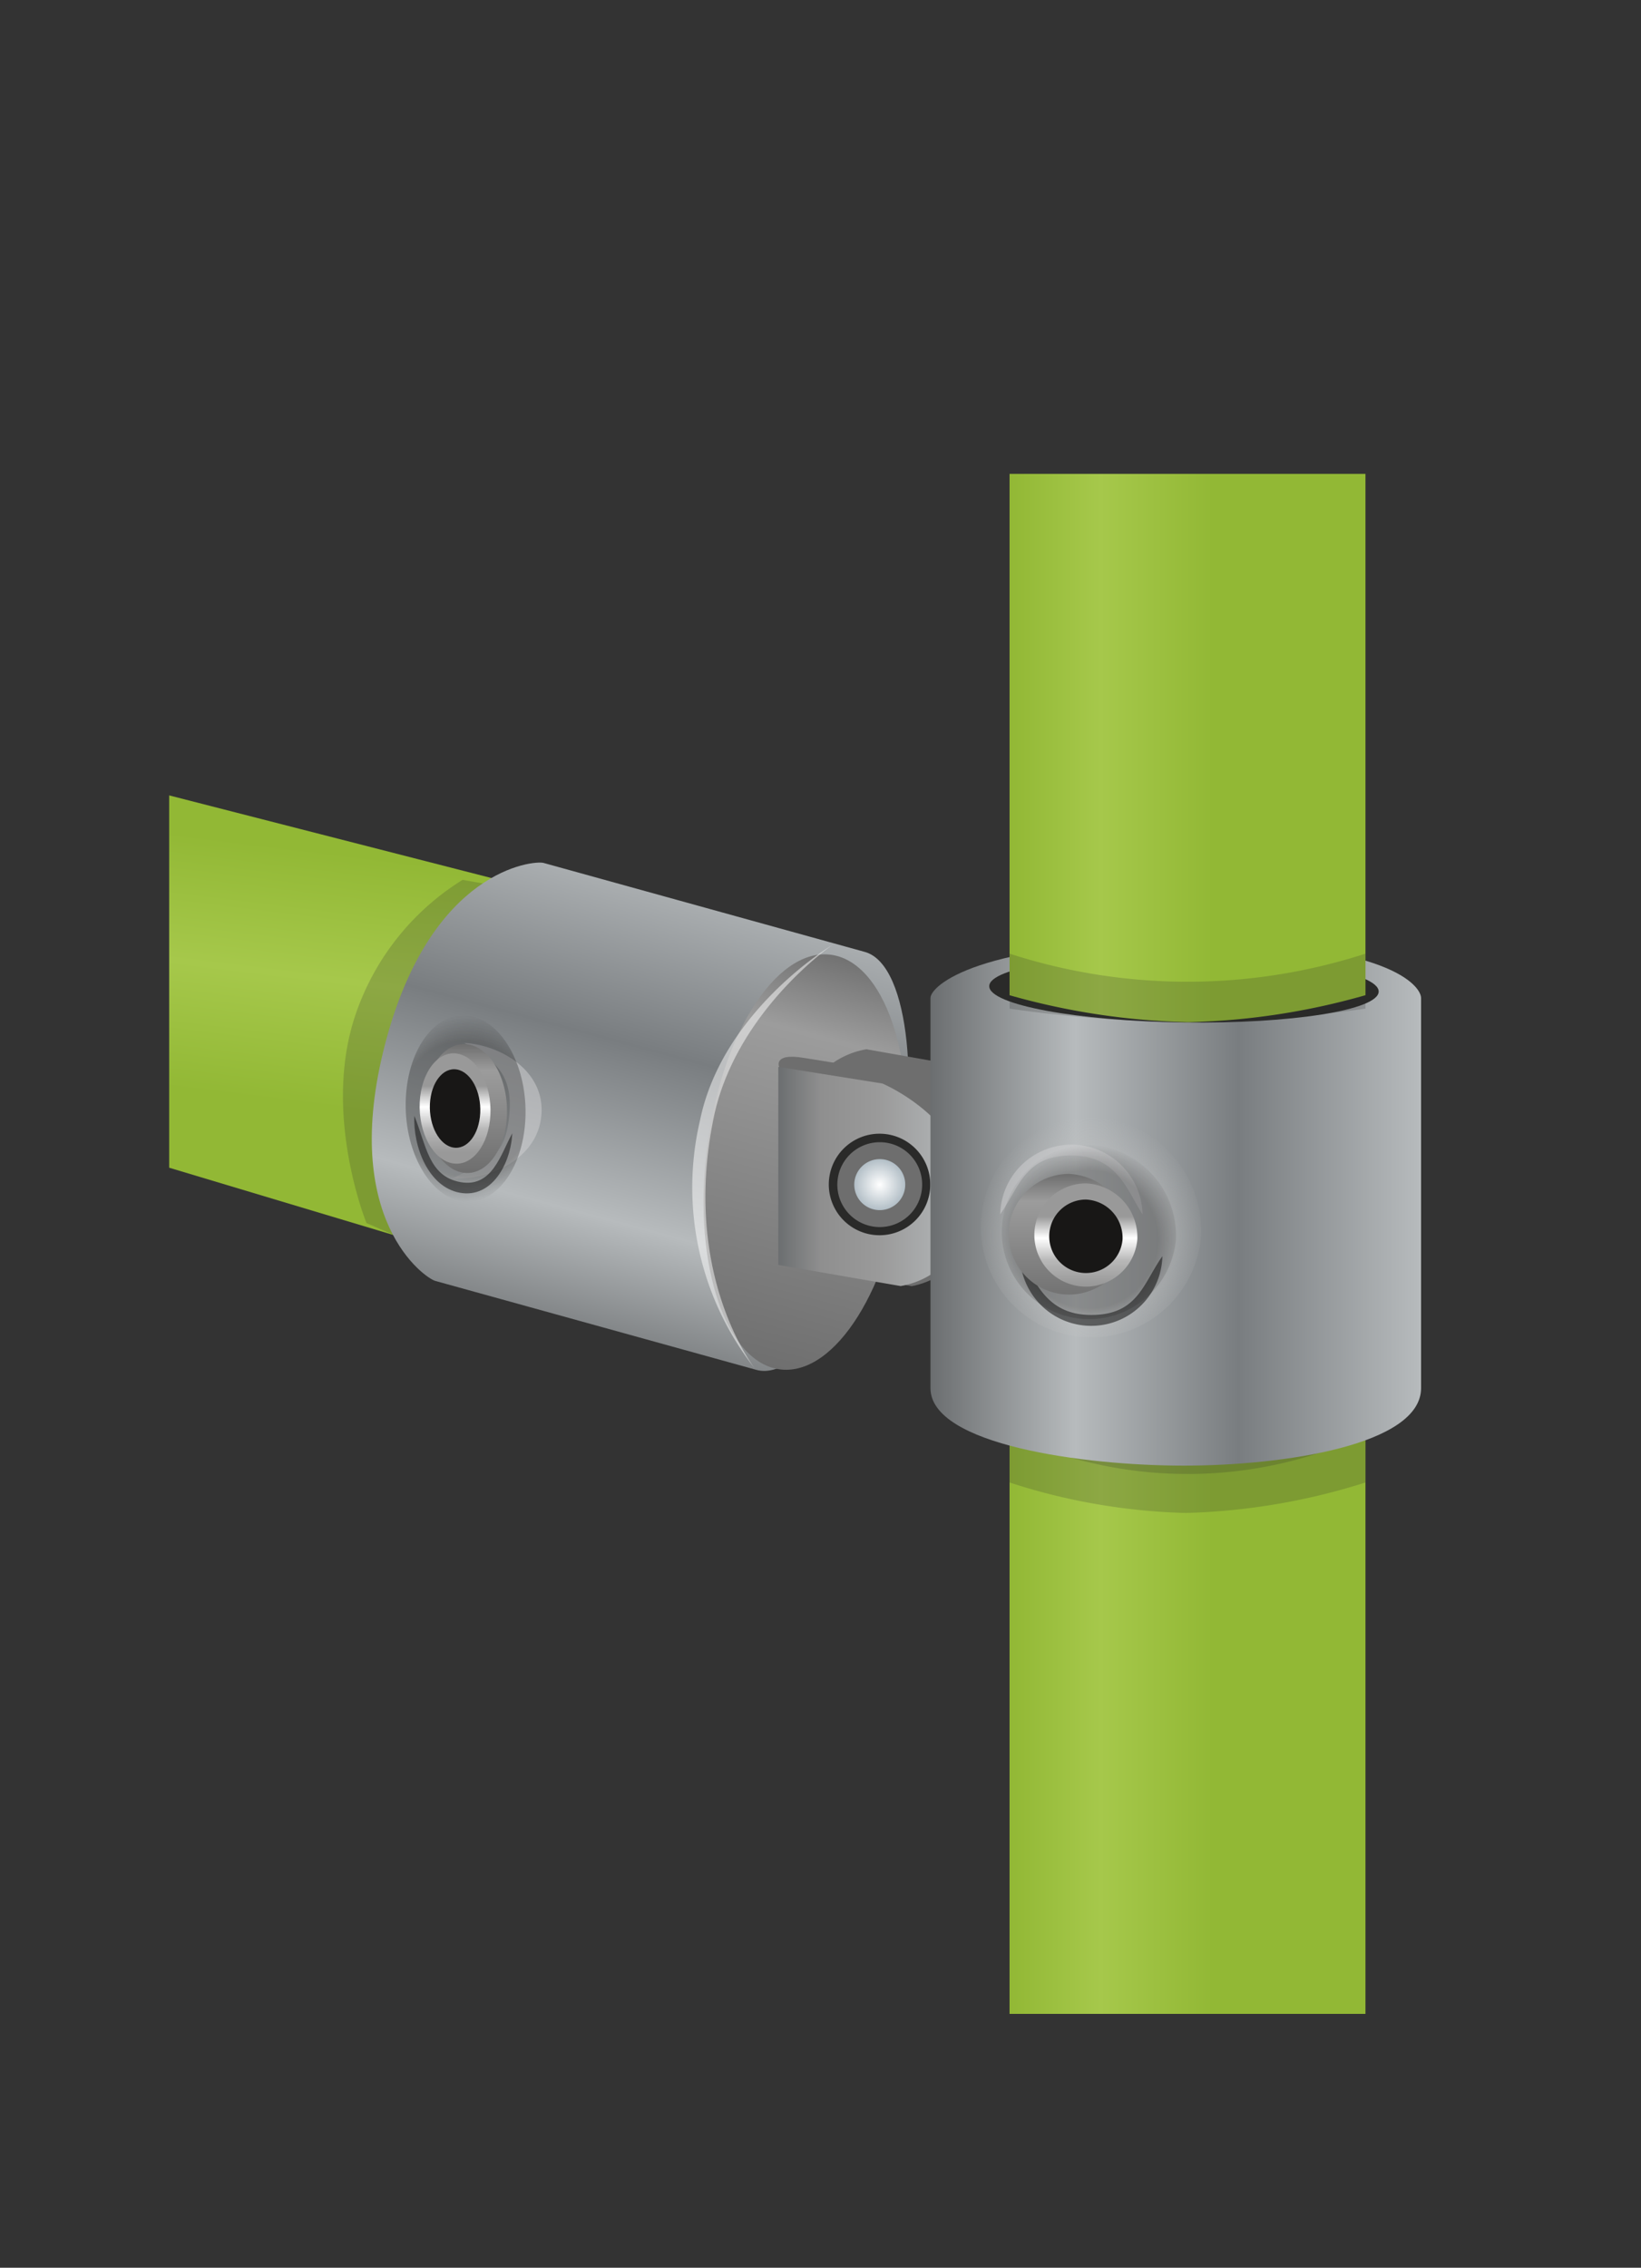
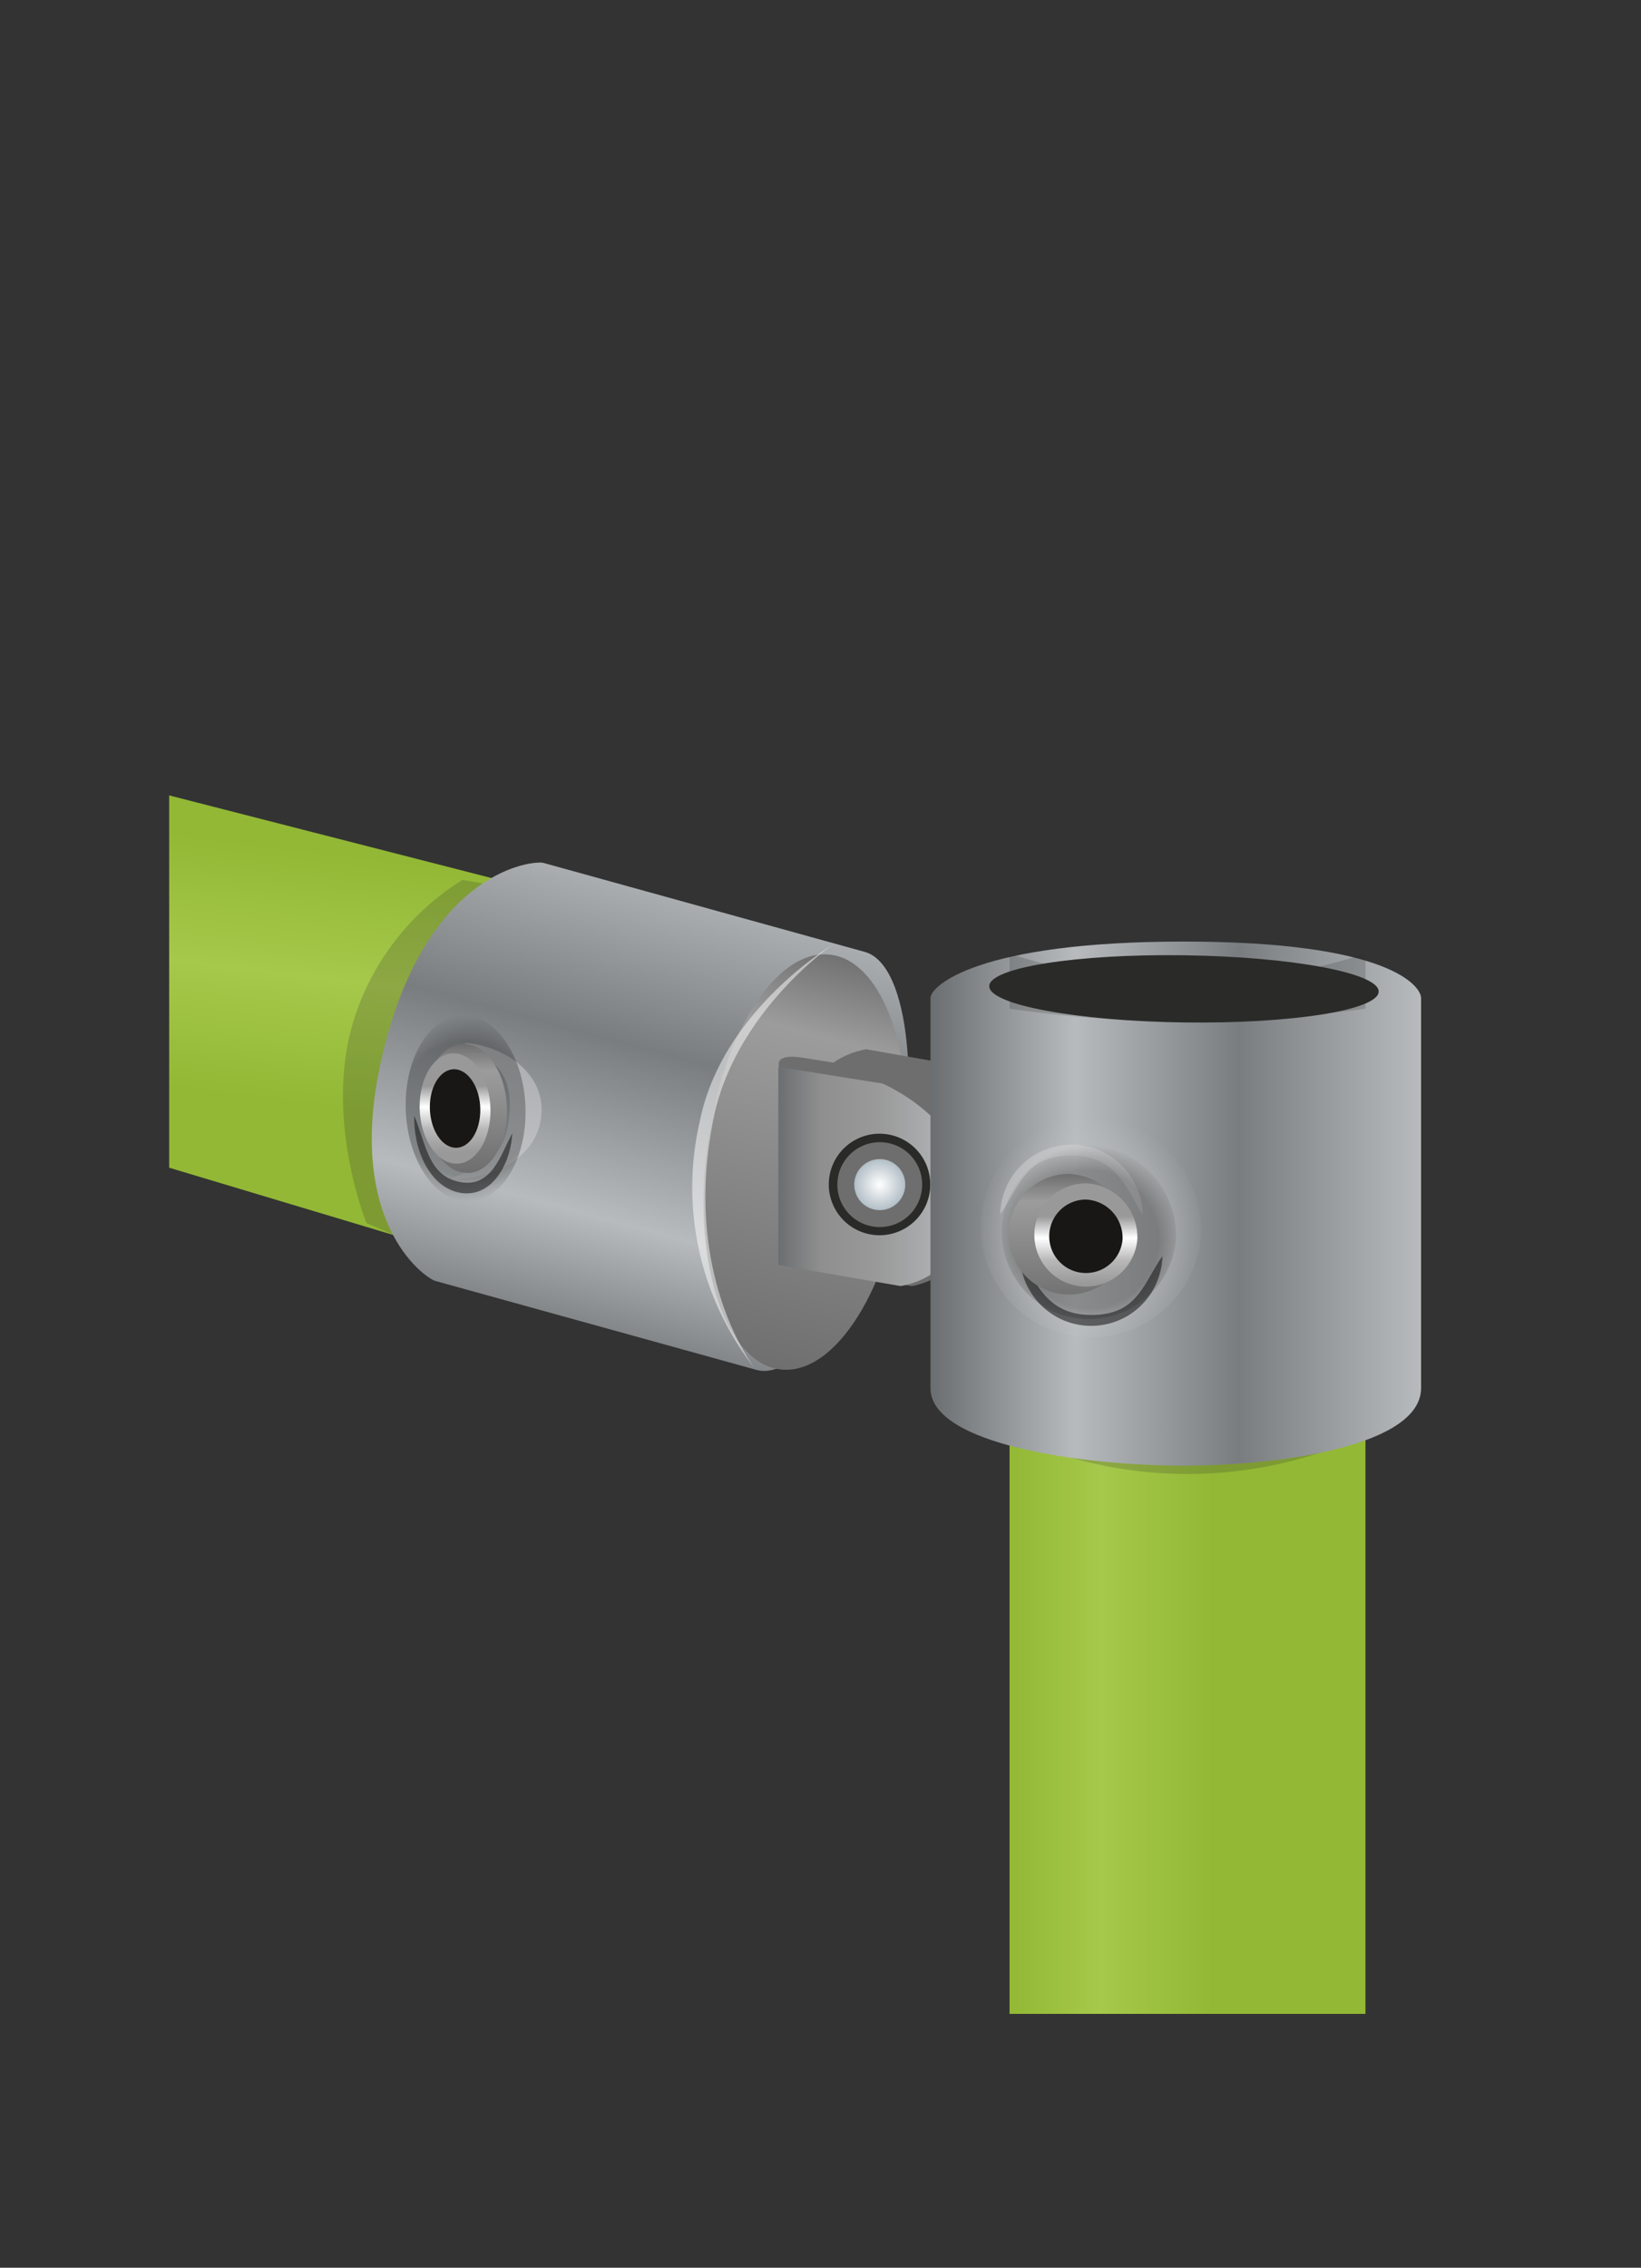
<svg xmlns="http://www.w3.org/2000/svg" xmlns:xlink="http://www.w3.org/1999/xlink" id="koppeling-k" width="97" height="134" viewBox="0 0 97 134">
  <rect x="0" y="0" width="97" height="134" fill="#333333" stroke="none" />
  <defs>
    <style>
      .cls-1, .cls-10, .cls-11, .cls-12, .cls-13, .cls-14, .cls-15, .cls-16, .cls-17, .cls-18, .cls-19, .cls-2, .cls-20, .cls-21, .cls-22, .cls-3, .cls-4, .cls-5, .cls-6, .cls-7, .cls-8, .cls-9 {
        fill-rule: evenodd;
      }

      .cls-1 {
        fill: url(#linear-gradient);
      }

      .cls-14, .cls-2 {
        fill: #2a2a29;
      }

      .cls-2 {
        opacity: 0.2;
      }

      .cls-3 {
        fill: url(#linear-gradient-2);
      }

      .cls-4 {
        fill: url(#linear-gradient-3);
      }

      .cls-5 {
        fill: #d2d3d5;
      }

      .cls-22, .cls-5, .cls-6 {
        opacity: 0.5;
      }

      .cls-18, .cls-19, .cls-7 {
        opacity: 0.3;
      }

      .cls-7 {
        fill: url(#radial-gradient);
      }

      .cls-8 {
        fill: url(#linear-gradient-4);
      }

      .cls-9 {
        fill: url(#linear-gradient-5);
      }

      .cls-10 {
        fill: #181716;
      }

      .cls-11 {
        fill: url(#linear-gradient-6);
      }

      .cls-12 {
        fill: #6e6e6e;
      }

      .cls-13 {
        fill: url(#linear-gradient-7);
      }

      .cls-15 {
        stroke: #6e6e6e;
        stroke-width: 1px;
        fill: url(#radial-gradient-2);
      }

      .cls-16 {
        fill: url(#linear-gradient-8);
      }

      .cls-17 {
        fill: url(#linear-gradient-9);
      }

      .cls-18 {
        fill: url(#radial-gradient-3);
      }

      .cls-19 {
        fill: url(#radial-gradient-4);
      }

      .cls-20 {
        fill: url(#linear-gradient-10);
      }

      .cls-21 {
        fill: url(#linear-gradient-11);
      }

      .cls-22 {
        fill: #fff;
      }
    </style>
    <linearGradient id="linear-gradient" x1="21.719" y1="47" x2="18.281" y2="75" gradientUnits="userSpaceOnUse">
      <stop offset="0" stop-color="#92B835" />
      <stop offset="0.126" stop-color="#92B835" />
      <stop offset="0.392" stop-color="#A6C84B" />
      <stop offset="0.659" stop-color="#92B835" />
      <stop offset="1" stop-color="#92B835" />
    </linearGradient>
    <linearGradient id="linear-gradient-2" x1="33.825" y1="81" x2="41.863" y2="51" gradientUnits="userSpaceOnUse">
      <stop offset="0" stop-color="#6b6e70" />
      <stop offset="0.295" stop-color="#b7bbbd" />
      <stop offset="0.628" stop-color="#797d80" />
      <stop offset="1" stop-color="#b7bbbd" />
    </linearGradient>
    <linearGradient id="linear-gradient-3" x1="44.307" y1="80.938" x2="50.88" y2="56.406" gradientUnits="userSpaceOnUse">
      <stop offset="0" stop-color="#6e6e6e" />
      <stop offset="0.792" stop-color="#9c9c9c" />
      <stop offset="1" stop-color="#6e6e6e" />
    </linearGradient>
    <radialGradient id="radial-gradient" cx="27.531" cy="65.5" r="5.5" gradientUnits="userSpaceOnUse">
      <stop offset="0.531" stop-color="#181716" />
      <stop offset="0.726" stop-color="#181716" />
      <stop offset="1" stop-color="#181716" stop-opacity="0" />
    </radialGradient>
    <linearGradient id="linear-gradient-4" x1="27.531" y1="69.313" x2="27.531" y2="61.688" xlink:href="#linear-gradient-3" />
    <linearGradient id="linear-gradient-5" x1="26.906" y1="68.75" x2="26.906" y2="62.25" gradientUnits="userSpaceOnUse">
      <stop offset="0" stop-color="#999" />
      <stop offset="0.105" stop-color="#999" />
      <stop offset="0.315" stop-color="#b8b8b8" />
      <stop offset="0.515" stop-color="#fff" />
      <stop offset="0.705" stop-color="#999" />
      <stop offset="1" stop-color="#999" />
    </linearGradient>
    <linearGradient id="linear-gradient-6" x1="59.687" y1="99.063" x2="80.719" y2="99.063" gradientUnits="userSpaceOnUse">
      <stop offset="0" stop-color="#92B835" />
      <stop offset="0.254" stop-color="#A6C84B" />
      <stop offset="0.572" stop-color="#92B835" />
      <stop offset="1" stop-color="#92B835" />
    </linearGradient>
    <linearGradient id="linear-gradient-7" x1="46" y1="69.516" x2="57.313" y2="69.516" gradientUnits="userSpaceOnUse">
      <stop offset="0" stop-color="#6b6e70" />
      <stop offset="0.223" stop-color="#8f8f8f" />
      <stop offset="0.526" stop-color="#9a9a9a" />
      <stop offset="1" stop-color="#b7bbbd" />
    </linearGradient>
    <radialGradient id="radial-gradient-2" cx="52" cy="70" r="2.071" gradientUnits="userSpaceOnUse">
      <stop offset="0" stop-color="#fff" />
      <stop offset="1" stop-color="#95a6b1" />
    </radialGradient>
    <linearGradient id="linear-gradient-8" x1="55" y1="71.109" x2="84" y2="71.109" xlink:href="#linear-gradient-2" />
    <linearGradient id="linear-gradient-9" x1="59.687" y1="44.203" x2="80.719" y2="44.203" xlink:href="#linear-gradient-6" />
    <radialGradient id="radial-gradient-3" cx="64.5" cy="73" r="7" gradientUnits="userSpaceOnUse">
      <stop offset="0.531" stop-color="#c5c6c6" />
      <stop offset="0.726" stop-color="#c5c6c6" />
      <stop offset="1" stop-color="#c5c6c6" stop-opacity="0" />
    </radialGradient>
    <radialGradient id="radial-gradient-4" cx="64.375" cy="73.234" r="5.609" xlink:href="#radial-gradient" />
    <linearGradient id="linear-gradient-10" x1="63.188" y1="77.125" x2="63.188" y2="69.375" xlink:href="#linear-gradient-3" />
    <linearGradient id="linear-gradient-11" x1="64.188" y1="76.563" x2="64.188" y2="69.938" xlink:href="#linear-gradient-5" />
  </defs>
  <path id="Rectangle_564_copy_13" data-name="Rectangle 564 copy 13" class="cls-1" d="M10,47V69l20,6V52.126Z" />
  <path id="Ellipse_566_copy_16" data-name="Ellipse 566 copy 16" class="cls-2" d="M25.515,73.938s-4.77-8.366-1.559-13.971,7.238-7.309,7.238-7.309l-3.852-.667A15.065,15.065,0,0,0,21,60c-1.96,5.841.663,12.27,0.663,12.27ZM24,60" />
  <path id="body_copy_2" data-name="body copy 2" class="cls-3" d="M32.129,50.99L51.12,56.249C53.889,57.016,54.3,64.984,53,70s-5.514,11.714-8.283,10.947L25.726,75.688c-0.589-.163-5.658-3.6-2.969-13.973S31.565,50.834,32.129,50.99Z" />
  <path class="cls-4" d="M49.034,56.407c3.227,0.336,5.2,6.1,4.411,12.867S49.4,81.26,46.17,80.924s-5.2-6.1-4.411-12.867S45.807,56.071,49.034,56.407Z" />
  <g id="gat_copy_7" data-name="gat copy 7">
    <path id="ondersteschroef_links_copy_5" data-name="ondersteschroef links copy 5" class="cls-5" d="M26.738,69.63c2.171,0.12,5.035-1.119,5.264-3.73s-2.389-4.153-4.56-4.273c1.564,0.953,2.9,1.624,2.666,4.236S28.768,68.655,26.738,69.63Z" />
    <path id="ondersteschroef_links_copy_3" data-name="ondersteschroef links copy 3" class="cls-6" d="M24.493,65.937c-0.086,1.78.809,4.206,2.7,4.543s3-1.732,3.088-3.511c-0.689,1.233-1.174,3.219-3.062,2.882S25.2,67.663,24.493,65.937Z" />
    <path id="schaduw_schroeven_links" data-name="schaduw schroeven links" class="cls-7" d="M23.989,64.873c-0.147,3.023,1.316,5.755,3.266,6.1s3.65-1.821,3.8-4.843-1.315-5.755-3.266-6.1S24.136,61.85,23.989,64.873Z" />
    <path id="schroef_buiten_links" data-name="schroef buiten links" class="cls-8" d="M25.079,65.067c-0.1,2.09.91,3.979,2.258,4.22s2.524-1.259,2.625-3.349-0.909-3.979-2.258-4.219S25.181,62.977,25.079,65.067Z" />
    <path id="schroef_binnen_links" data-name="schroef binnen links" class="cls-9" d="M24.81,65.13c-0.087,1.788.778,3.4,1.932,3.61s2.159-1.077,2.246-2.865-0.778-3.4-1.932-3.61S24.9,63.342,24.81,65.13Zm-1.443-.257" />
    <path id="gaten" class="cls-10" d="M25.412,65.237c-0.062,1.273.554,2.424,1.375,2.57s1.537-.767,1.6-2.04-0.554-2.424-1.375-2.57S25.474,63.964,25.412,65.237Z" />
  </g>
  <path class="cls-11" d="M59.675,79.136H80.713V119H59.675V79.136Z" />
  <path class="cls-2" d="M80.713,84.775a24.987,24.987,0,0,1-21.038,0V83.117H80.713v1.659Z" />
  <g id="tussenschakel">
    <path id="achetr" class="cls-12" d="M62.006,75.612L52.3,73.97s-5.152-2.144-5.152-6.788A4.9,4.9,0,0,1,51.217,62l10.788,1.909v11.7Z" />
    <path id="boven" class="cls-12" d="M47.495,62.507l5.174,0.833s5.382,2.039,5.382,7.057-4.163,5.6-4.163,5.6l-7.811-1.351V63.1S45.605,62.2,47.495,62.507Z" />
    <path id="voor" class="cls-13" d="M46.007,63.042l6.15,0.983s5.152,2.144,5.152,6.788a4.9,4.9,0,0,1-4.072,5.18l-7.23-1.25v-11.7Z" />
    <path id="knop_achter" data-name="knop achter" class="cls-14" d="M54.99,70a3,3,0,1,1-3-3.01A3,3,0,0,1,54.99,70Z" />
    <path id="knop" class="cls-15" d="M54.009,69.993a2.007,2.007,0,1,1-2.007-2A2,2,0,0,1,54.009,69.993Z" />
  </g>
  <g id="Ring">
-     <path id="Ellipse_566_copy_18" data-name="Ellipse 566 copy 18" class="cls-2" d="M59.675,84.351a34.185,34.185,0,0,0,21.038,0V87.6a38.3,38.3,0,0,1-10.628,1.8,36.512,36.512,0,0,1-10.41-1.8V84.351Z" />
    <path id="body" class="cls-16" d="M84,58.973v23.05c0,3.361-8.13,4.581-14.021,4.581S55,85.384,55,82.023V58.973c0-.715,2.806-3.336,14.984-3.336S84,58.289,84,58.973Z" />
    <path id="binnenkant" class="cls-14" d="M69.984,56.446c6.357,0.087,11.51,1.045,11.51,2.142s-5.153,1.915-11.51,1.828-11.51-1.045-11.51-2.142S63.627,56.359,69.984,56.446Z" />
-     <path id="Rectangle_564_copy_2" data-name="Rectangle 564 copy 2" class="cls-17" d="M59.675,28H80.713V58.806A41.374,41.374,0,0,1,70.227,60.4a41.984,41.984,0,0,1-10.552-1.592V28Z" />
    <path id="Ellipse_566_copy_2" data-name="Ellipse 566 copy 2" class="cls-2" d="M59.675,56.351a34.185,34.185,0,0,0,21.038,0V59.6a82.579,82.579,0,0,1-10.628.8,78.556,78.556,0,0,1-10.41-.8V56.351Z" />
  </g>
  <g id="gat">
    <path id="ondersteschroef_links" data-name="ondersteschroef links" class="cls-18" d="M71,72.993a6.52,6.52,0,1,1-6.5-7.006A6.768,6.768,0,0,1,71,72.993Z" />
    <path id="ondersteschroef_links_copy_5-2" data-name="ondersteschroef links copy 5" class="cls-5" d="M59.123,71.755a4.208,4.208,0,0,1,8.414,0c-0.907-1.376-1.467-3.477-4.213-3.477S60.261,70.132,59.123,71.755Z" />
    <path id="ondersteschroef_links_copy_3-2" data-name="ondersteschroef links copy 3" class="cls-6" d="M68.708,74.228a4.208,4.208,0,0,1-8.414,0C61.2,75.6,61.761,77.7,64.506,77.7S67.57,75.851,68.708,74.228Z" />
    <path id="schaduw_schroeven_links-2" data-name="schaduw schroeven links" class="cls-19" d="M69.508,73.239a5.155,5.155,0,1,1-5.136-5.6A5.383,5.383,0,0,1,69.508,73.239Z" />
    <path id="schroef_buiten_links-2" data-name="schroef buiten links" class="cls-20" d="M66.742,73.239a3.564,3.564,0,1,1-3.551-3.872A3.722,3.722,0,0,1,66.742,73.239Z" />
    <path id="schroef_binnen_links-2" data-name="schroef binnen links" class="cls-21" d="M67.228,73.239a3.049,3.049,0,1,1-3.038-3.312A3.184,3.184,0,0,1,67.228,73.239Zm2.1,0" />
    <path id="gaten-2" data-name="gaten" class="cls-10" d="M66.354,73.239a2.171,2.171,0,1,1-2.163-2.358A2.267,2.267,0,0,1,66.354,73.239Z" />
  </g>
  <path id="gaten_voor_copy_7" data-name="gaten voor copy 7" class="cls-22" d="M41.381,66.188a17.341,17.341,0,0,0,3.3,14.76s-4.425-5.488-2.5-14.878c1.288-6.29,7.005-10.222,7.005-10.222S42.707,59.713,41.381,66.188Z" />
</svg>